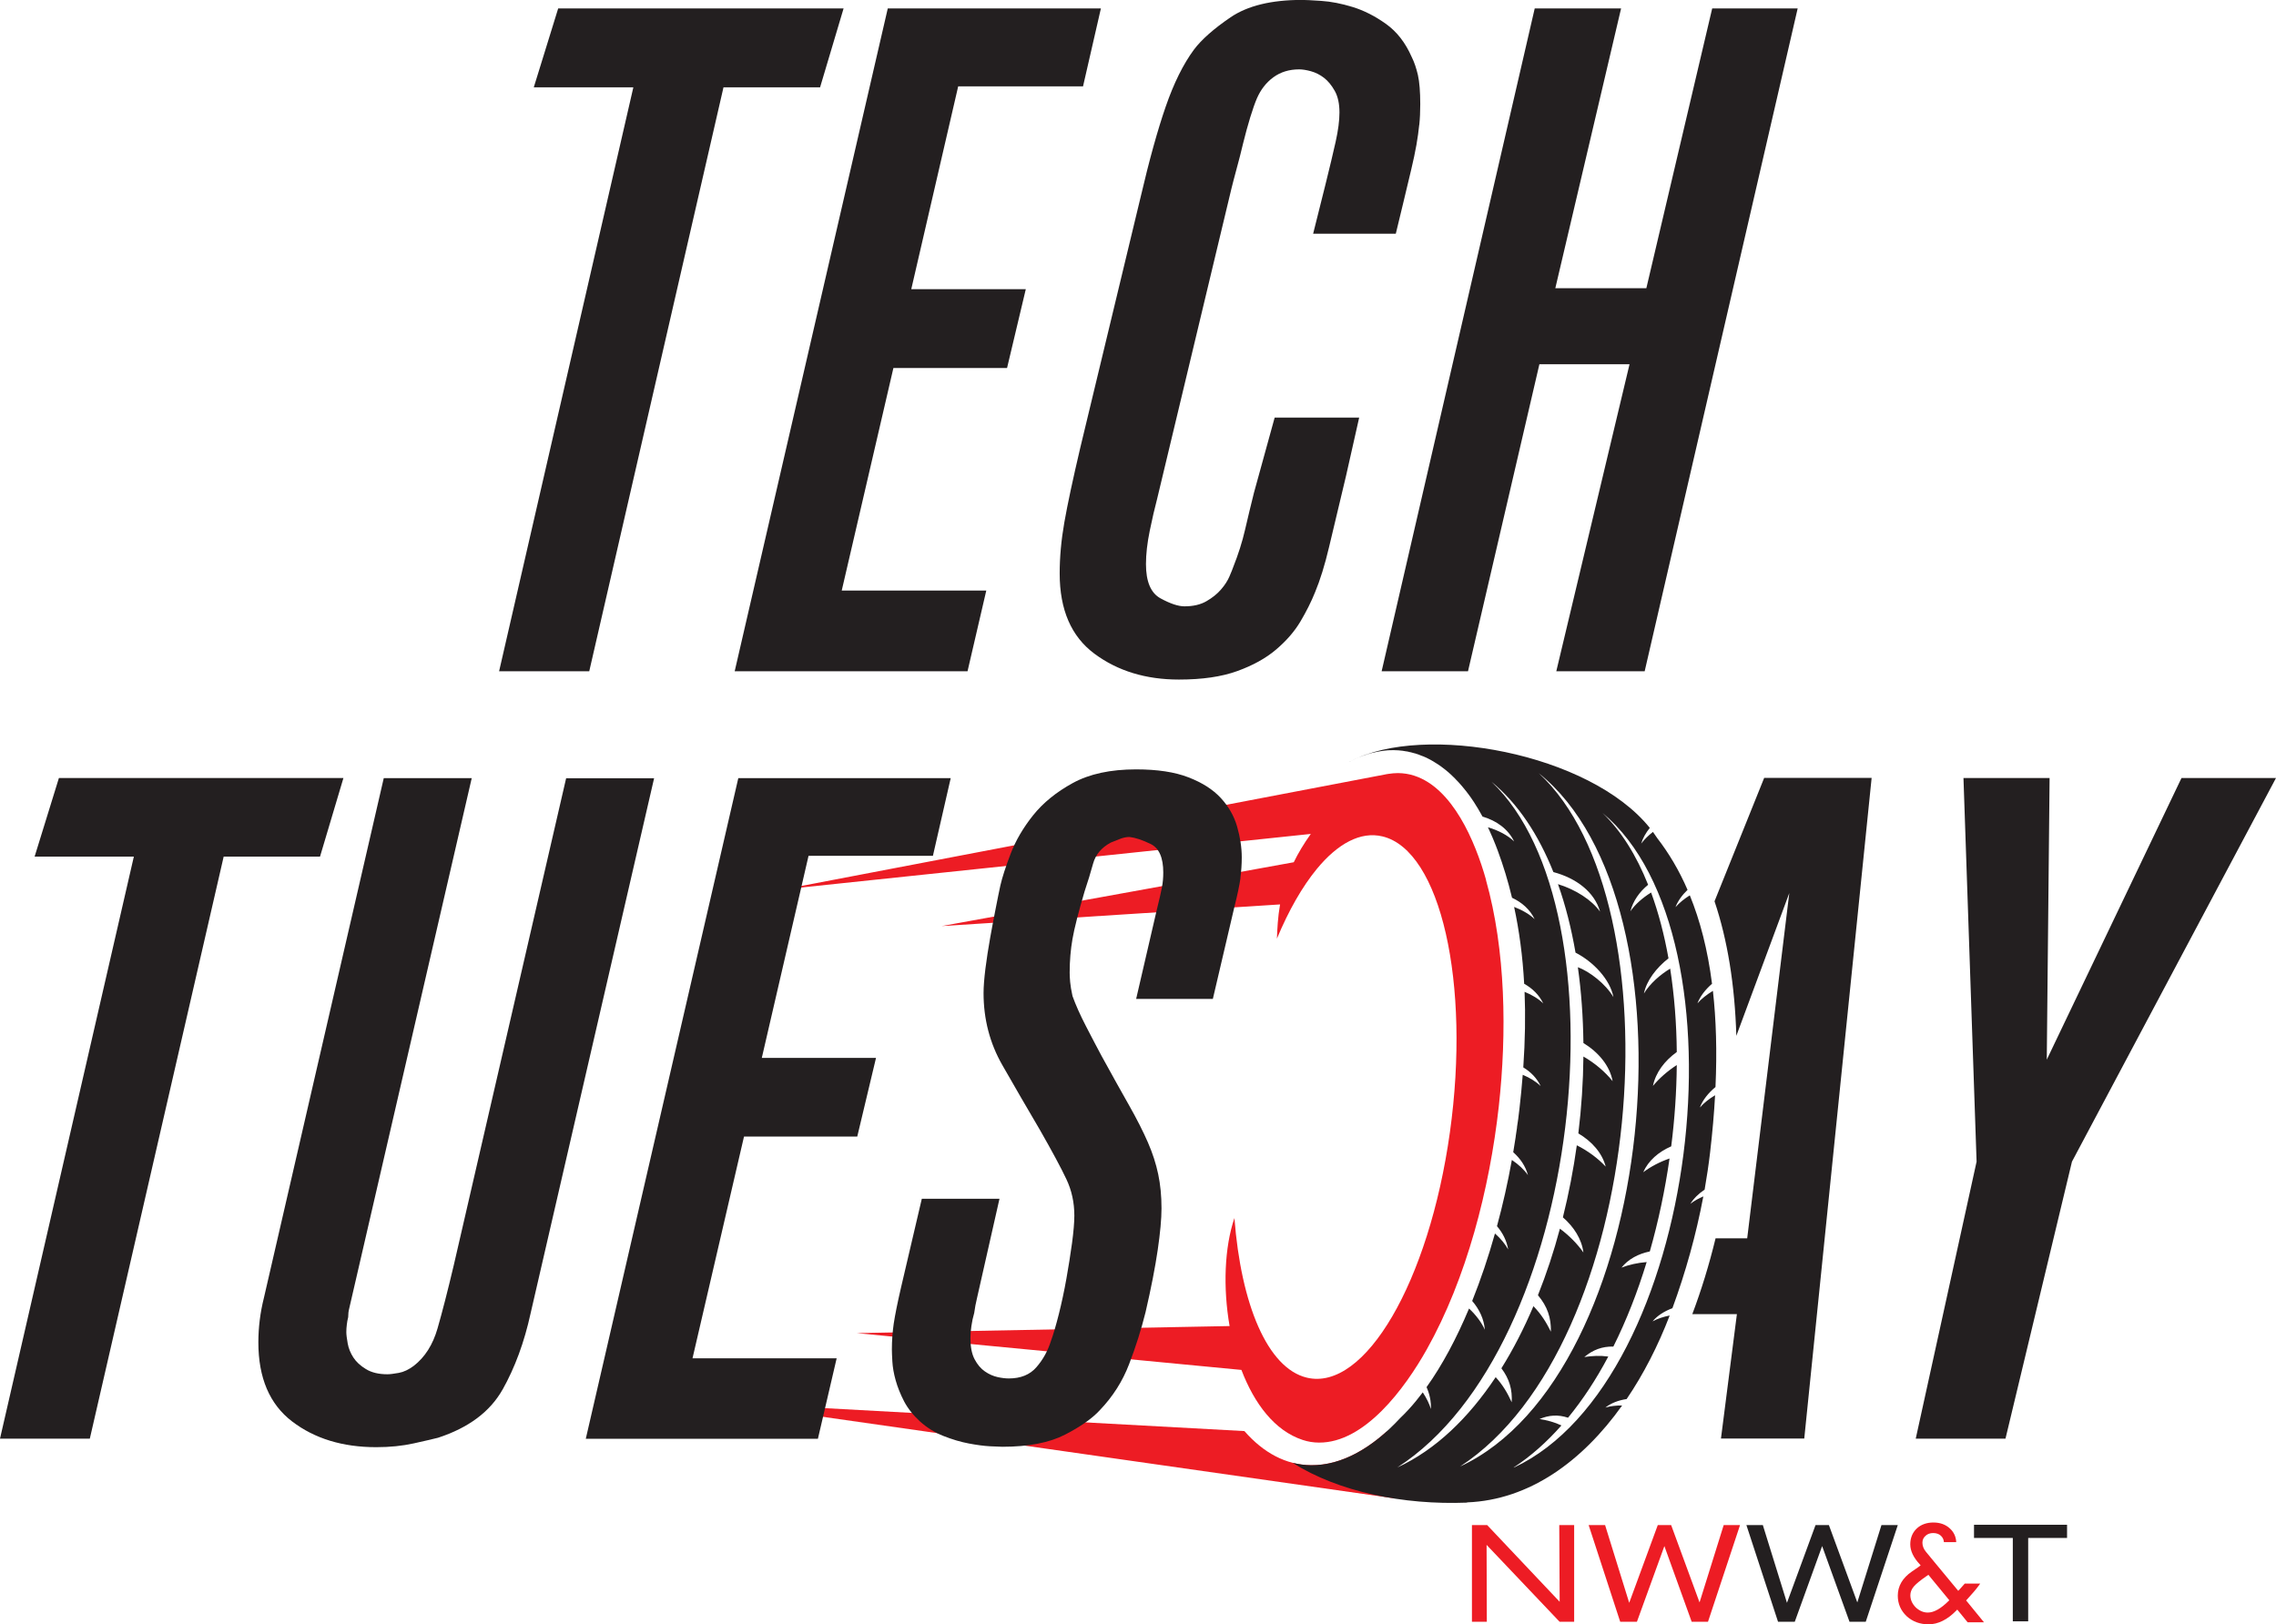
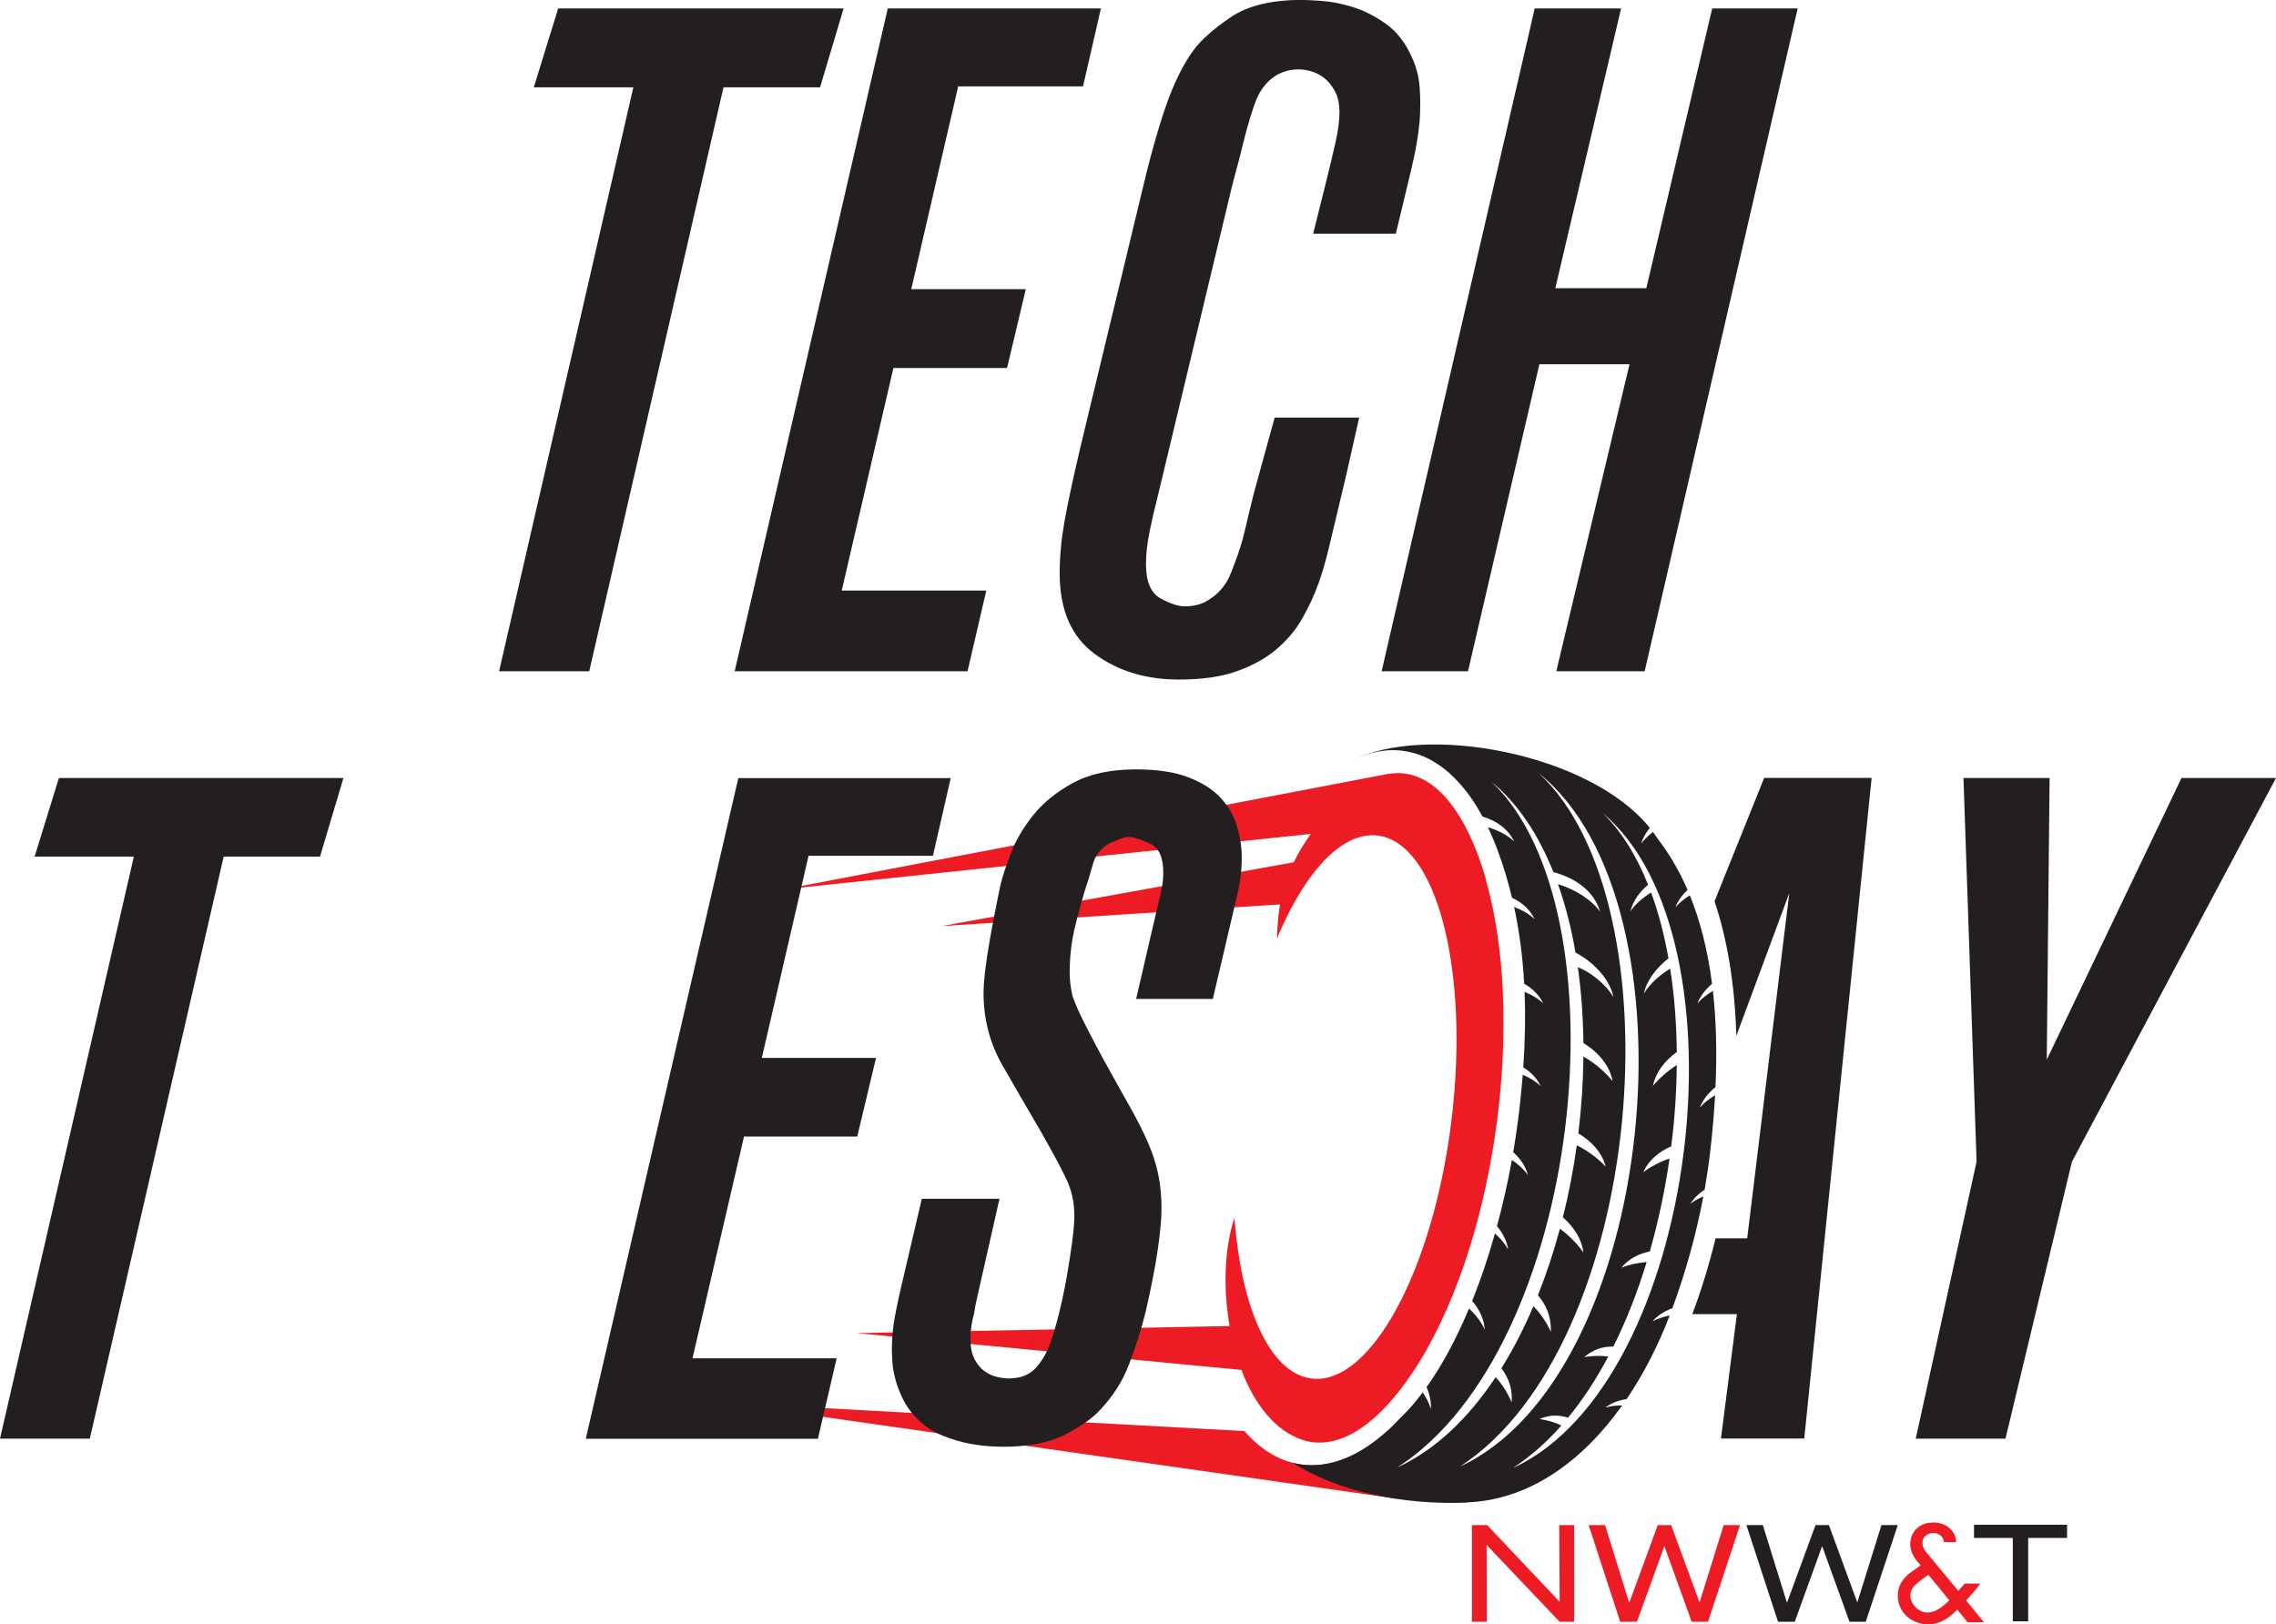
<svg xmlns="http://www.w3.org/2000/svg" id="Layer_2" data-name="Layer 2" viewBox="0 0 282.78 201.82">
  <defs>
    <style> .cls-1, .cls-2 { fill: #231f20; } .cls-3, .cls-4 { fill: #ed1c24; } .cls-3, .cls-2 { fill-rule: evenodd; } </style>
  </defs>
  <g id="Layer_1-2" data-name="Layer 1">
    <g>
      <g>
        <polygon class="cls-4" points="193.78 199.03 184.81 189.54 184.78 189.5 182.88 189.5 182.88 201.51 184.73 201.51 184.7 191.96 193.73 201.47 193.77 201.51 195.58 201.51 195.58 189.5 193.73 189.5 193.78 199.03" />
        <polygon class="cls-4" points="214.16 189.5 211.16 199.11 207.63 189.5 205.97 189.5 202.42 199.16 199.45 189.59 199.43 189.5 197.38 189.5 201.3 201.51 203.38 201.51 206.79 192.11 210.18 201.51 212.21 201.51 216.19 189.5 214.16 189.5" />
        <path class="cls-4" d="M244.36,198.78c.34-.37.63-.7.87-.98.24-.28.44-.53.59-.74l.21-.29h-1.92c-.21.24-.42.48-.64.72l-.17.18-3.42-4.13c-.05-.06-.09-.1-.11-.14l-.46-.55c-.31-.37-.46-.76-.46-1.16,0-.35.13-.63.39-.86.25-.23.57-.34.94-.34.4,0,.73.11.97.34.22.21.35.47.37.79h1.53c-.03-.68-.3-1.26-.8-1.71-.53-.49-1.22-.73-2.04-.73s-1.55.25-2.08.76c-.52.5-.79,1.16-.79,1.96s.4,1.65,1.2,2.5l.09.1-.22.17s-.06.05-.08.06l-.8.55c-1.15.79-1.74,1.8-1.74,2.99,0,1,.37,1.85,1.09,2.54.74.68,1.66,1.02,2.73,1.02,1.19,0,2.36-.58,3.47-1.73l.1-.1,1.29,1.58h2.03l-2.22-2.72.07-.08ZM242.12,198.91c-.97.97-1.84,1.46-2.6,1.46-.55,0-1.05-.22-1.51-.65-.44-.45-.66-.96-.66-1.5,0-.39.15-.76.44-1.1.29-.33.82-.77,1.6-1.3l.2-.14,2.6,3.16-.08.08Z" />
        <g>
          <path class="cls-3" d="M162.92,182.06c-3.14-.02-5.95-1.54-8.31-4.24l-64.77-3.54,83.33,11.89.05-8.27h-.97c-2.99,2.68-6.16,4.18-9.33,4.16Z" />
          <path class="cls-3" d="M184.63,109.32c-1.37-4.86-4.17-11.39-8.9-12.93-.66-.22-1.34-.32-2.03-.33-.4,0-.8.04-1.2.1h0s-.26.04-.26.04c-.05,0-.09.02-.14.03l-74.76,14.28,65.52-6.89c-.88,1.23-1.57,2.4-2.12,3.52l-43.75,7.93,42.05-2.69c-.28,1.6-.34,3.02-.39,4.25,1.47-3.53,3.16-6.47,4.95-8.65,2.61-3.17,5.45-4.71,8.17-4.05,7.22,1.74,10.97,18.21,8.37,36.78-2.6,18.57-10.56,32.21-17.78,30.47-4.88-1.18-8.17-9.09-8.99-19.83-1.24,3.64-1.43,8.65-.6,13.42l-46.32.88,47.79,4.57c1.59,4.18,4.13,7.56,7.61,8.7.66.22,1.34.33,2.03.33,5.66.04,10.65-6.7,13.4-11.6,4.93-8.79,7.8-19.93,8.94-30.2,1-9.05.87-19.36-1.6-28.12Z" />
        </g>
      </g>
      <g>
        <path class="cls-1" d="M249.18,178.76h-11.16l7.56-34.42-1.63-47.67h10.7l-.35,35,16.74-35h11.74l-25.35,47.67-8.26,34.42Z" />
        <polygon class="cls-1" points="230.76 199.11 227.23 189.5 225.57 189.5 222.02 199.16 219.05 189.59 219.03 189.5 216.98 189.5 220.91 201.51 222.99 201.51 226.39 192.11 229.79 201.51 231.81 201.51 235.79 189.5 233.76 189.5 230.76 199.11" />
        <polygon class="cls-1" points="245.26 191.1 250.08 191.1 250.08 201.46 251.99 201.46 251.99 191.1 256.82 191.1 256.82 189.46 245.26 189.46 245.26 191.1" />
        <path class="cls-1" d="M219.18,96.68l-6.16,15.31c1.6,4.76,2.52,10.33,2.71,16.72l6.58-17.74-5.23,42.9h-3.93c-.8,3.3-1.77,6.45-2.89,9.42h5.54l-1.98,15.46h10.35l8.37-82.09h-13.37Z" />
        <path class="cls-1" d="M89.89,10.85l-16.68,72.56h-11.2L78.69,10.85h-12.37l3.03-9.8h35.46l-2.92,9.8h-12.02Z" />
        <path class="cls-1" d="M119.05,10.73l-5.83,25.2h14.23l-2.33,9.8h-14.12l-6.42,27.65h17.96l-2.33,10.03h-28.93L110.3,1.05h26.48l-2.22,9.68h-15.51Z" />
        <path class="cls-1" d="M176.33,15.51c-.08.78-.19,1.61-.35,2.51-.16.89-.37,1.91-.64,3.03-.27,1.13-.6,2.51-.99,4.14l-.93,3.85h-10.27l1.52-6.07c.54-2.18.97-3.97,1.28-5.37.31-1.4.47-2.6.47-3.62,0-1.09-.19-1.98-.58-2.68-.39-.7-.84-1.24-1.34-1.63-.51-.39-1.05-.66-1.63-.82-.58-.16-1.07-.23-1.46-.23-1.24,0-2.31.33-3.21.99s-1.57,1.54-2.04,2.62c-.23.54-.51,1.32-.82,2.33-.31,1.01-.6,2.08-.88,3.21-.27,1.13-.54,2.2-.82,3.21-.27,1.01-.49,1.83-.64,2.45l-9.22,38.5c-.31,1.17-.62,2.51-.93,4.02s-.47,2.9-.47,4.14c0,2.18.6,3.6,1.81,4.26,1.21.66,2.2.99,2.97.99,1.09,0,2-.21,2.74-.64s1.34-.91,1.81-1.46c.47-.54.82-1.09,1.05-1.63.23-.54.39-.93.47-1.17.62-1.56,1.11-3.09,1.46-4.61s.72-3.05,1.11-4.61l2.57-9.33h10.5l-1.63,7.23c-.86,3.58-1.56,6.51-2.1,8.81-.54,2.29-1.13,4.18-1.75,5.66-.47,1.17-1.07,2.37-1.81,3.62s-1.75,2.41-3.03,3.5c-1.28,1.09-2.9,1.98-4.84,2.68s-4.35,1.05-7.23,1.05c-4.12,0-7.62-1.07-10.5-3.21s-4.32-5.46-4.32-9.97c0-2.02.19-4.14.58-6.36.39-2.22,1.05-5.31,1.98-9.27l7.47-31.03c1.09-4.67,2.14-8.46,3.15-11.37,1.01-2.92,2.18-5.27,3.5-7.06.93-1.24,2.45-2.59,4.55-4.02s5.05-2.16,8.87-2.16c.39,0,1.19.04,2.39.12,1.21.08,2.51.33,3.91.76s2.78,1.13,4.14,2.1c1.36.97,2.43,2.35,3.21,4.14.31.62.56,1.36.76,2.22.19.86.29,2.06.29,3.62,0,.93-.04,1.79-.12,2.57Z" />
        <path class="cls-1" d="M193.36,83.41l9.1-38.15h-11.2l-8.87,38.15h-10.73L190.68,1.05h10.73l-8.17,34.76h11.31L212.73,1.05h10.62l-19.01,82.36h-10.97Z" />
        <path class="cls-1" d="M100.46,106.33l-5.81,25.12h14.19l-2.33,9.77h-14.07l-6.4,27.56h17.91l-2.33,10h-28.84l18.95-82.09h26.39l-2.21,9.65h-15.46Z" />
        <path class="cls-1" d="M154.12,109.12c-.12.85-.37,2.05-.76,3.6l-2.67,11.4h-9.53l2.56-11.05c.31-1.24.52-2.17.64-2.79s.17-1.24.17-1.86c0-1.86-.52-3.04-1.57-3.55s-1.92-.79-2.62-.87c-.39,0-.78.08-1.16.23l-1.16.46c-1.16.62-1.9,1.49-2.21,2.62s-.66,2.27-1.05,3.43c-.78,2.64-1.28,4.61-1.51,5.93-.23,1.32-.35,2.71-.35,4.19,0,.31.02.7.06,1.16.04.46.14,1.05.29,1.74.39,1.09.95,2.35,1.69,3.78s1.38,2.66,1.92,3.66c1.32,2.4,2.46,4.46,3.43,6.16.97,1.71,1.74,3.24,2.33,4.59s1.01,2.67,1.28,3.95c.27,1.28.41,2.69.41,4.24,0,1.32-.16,3.04-.47,5.17s-.81,4.71-1.51,7.73c-.54,2.17-1.22,4.32-2.04,6.45-.81,2.13-2.03,4.05-3.66,5.75-.93,1.01-2.36,2.02-4.3,3.02s-4.53,1.51-7.79,1.51c-.23,0-.74-.02-1.51-.06-.78-.04-1.67-.16-2.67-.35-1.01-.19-2.05-.5-3.14-.93-1.09-.43-2.05-1.03-2.91-1.8-.85-.78-1.51-1.61-1.98-2.5-.46-.89-.81-1.76-1.05-2.62s-.37-1.63-.41-2.33c-.04-.7-.06-1.2-.06-1.51,0-1.08.08-2.15.23-3.2.16-1.05.46-2.58.93-4.59l2.56-10.93h9.65l-2.79,12.33c-.15.62-.27,1.24-.35,1.86-.16.54-.27,1.08-.35,1.63-.08.54-.12,1.05-.12,1.51,0,1.09.17,1.96.52,2.62.35.66.77,1.16,1.28,1.51s1.03.58,1.57.7,1.01.17,1.4.17c1.47,0,2.62-.46,3.43-1.4.81-.93,1.41-2.01,1.8-3.25.31-.85.64-1.98.99-3.37.35-1.4.66-2.85.93-4.36s.5-2.98.7-4.42c.19-1.43.29-2.58.29-3.43,0-1.63-.33-3.14-.99-4.53-.66-1.4-1.76-3.45-3.31-6.16-1.55-2.63-3.1-5.31-4.65-8.02-1.55-2.71-2.33-5.7-2.33-8.95,0-.78.08-1.78.23-3.02.16-1.24.35-2.5.58-3.78s.46-2.52.7-3.72c.23-1.2.43-2.15.58-2.85.23-1.01.66-2.33,1.28-3.95s1.55-3.22,2.79-4.77c1.24-1.55,2.89-2.89,4.94-4.01s4.67-1.69,7.85-1.69c2.64,0,4.81.33,6.51.99,1.71.66,3.04,1.51,4.01,2.56.97,1.05,1.65,2.23,2.03,3.55s.58,2.6.58,3.84c0,.85-.06,1.71-.17,2.56Z" />
        <path class="cls-1" d="M27.79,106.44l-16.63,72.32H0l16.63-72.32H4.3l3.02-9.77h35.35l-2.91,9.77h-11.98Z" />
-         <path class="cls-1" d="M62.44,172.66c-1.55,2.75-4.22,4.75-8.02,5.99-.62.16-1.63.39-3.02.7-1.4.31-2.95.47-4.65.47-4.19,0-7.67-1.07-10.46-3.2-2.79-2.13-4.19-5.41-4.19-9.82,0-1.86.23-3.72.7-5.58l14.88-64.53h10.93l-15.23,65.93c-.08.31-.12.66-.12,1.05-.08.31-.14.62-.17.93-.04.31-.06.62-.06.93s.06.78.17,1.4.35,1.2.7,1.74c.35.54.87,1.03,1.57,1.45.7.43,1.59.64,2.67.64.31,0,.78-.06,1.4-.17s1.24-.41,1.86-.87c1.4-1.08,2.38-2.64,2.96-4.65.58-2.02,1.26-4.65,2.03-7.91l13.95-60.46h10.93l-15.35,66.51c-.78,3.57-1.94,6.72-3.49,9.48Z" />
        <path class="cls-2" d="M167.8,94.6s-.09.04-.13.07h0s0,0,0,0h0s0,0,0,0h0s.02,0,.02,0h0s0,0,0,0h0s0,0,0,0h0s0,0,0,0h0s0,0,0,0h0s0,0,0,0h0s.05-.03.08-.04M181.41,182.22c24.47-11.35,30.1-69.83,9.77-86.15,17.47,16.13,13.32,71.07-9.77,86.15ZM190.52,162.3c.96.99,1.59,1.99,2.17,3.17.04-1.71-.43-3.14-1.61-4.53,1.05-2.64,1.97-5.41,2.73-8.27,1.17.87,2.18,1.9,2.92,2.96-.21-1.66-1.18-3.18-2.55-4.37.73-2.93,1.31-5.93,1.73-8.95,1.4.7,2.65,1.64,3.59,2.65-.45-1.72-1.73-3.14-3.4-4.13.39-3.19.6-6.39.63-9.55,1.45.83,2.71,1.92,3.63,3.06-.36-1.94-1.77-3.6-3.63-4.74-.04-3.22-.26-6.39-.69-9.42,1.46.54,3.45,2.07,4.42,3.72-.41-2.18-2.47-4.38-4.71-5.53-.52-3.01-1.24-5.87-2.18-8.51,2.21.68,4.21,1.98,5.23,3.42-.7-2.46-2.96-4.16-5.8-4.92-1.85-4.63-4.39-8.51-7.69-11.22,16.86,15.95,11.45,70.28-11.7,85.2,4.76-2.19,8.85-6.15,12.22-11.22.9.99,1.46,1.96,1.99,3.12.09-1.56-.28-2.9-1.28-4.22,1.48-2.37,2.81-4.97,3.98-7.72ZM188.1,182.35c22.98-10.72,29.51-65.94,10.99-81.35,2.35,2.26,4.24,5.32,5.68,8.94-1.08.88-1.86,1.99-2.21,3.3.58-.85,1.49-1.66,2.58-2.34.92,2.51,1.64,5.26,2.16,8.18-1.51,1.18-2.73,2.77-3.05,4.37.73-1.22,2.04-2.36,3.26-3.09.51,3.29.79,6.78.82,10.36-1.51,1.09-2.62,2.54-2.96,4.21.78-.94,1.8-1.84,2.96-2.59-.03,3.32-.26,6.72-.69,10.1-1.56.68-2.84,1.77-3.48,3.22.92-.69,2.05-1.29,3.27-1.71-.56,3.92-1.38,7.8-2.45,11.55-1.42.29-2.67.95-3.52,2.01.93-.36,2-.6,3.13-.69-1.13,3.7-2.51,7.24-4.14,10.5-1.4-.03-2.54.41-3.61,1.3,1.01-.15,1.95-.2,2.98-.06-1.48,2.79-3.15,5.35-5,7.6-1.24-.41-2.36-.33-3.54.16.96.16,1.82.38,2.72.8-1.81,2.05-3.79,3.82-5.93,5.22ZM182.26,186.71c-7.92.31-15.94-1.33-21.67-4.95.75.19,1.53.3,2.33.3,3.77.03,7.56-2.1,11.04-5.85.68-.65,1.34-1.36,1.96-2.12h0c.29-.35.57-.71.85-1.08.46.7.81,1.4,1.01,2.07.04-.93-.15-1.85-.54-2.72,1.96-2.74,3.73-6.07,5.28-9.77.88.83,1.57,1.75,1.96,2.64-.1-1.32-.67-2.53-1.57-3.58,1.06-2.64,2.01-5.46,2.83-8.38.7.62,1.27,1.3,1.64,1.98-.18-1.08-.67-2.05-1.39-2.89.73-2.68,1.35-5.44,1.85-8.23.83.56,1.53,1.21,2,1.89-.3-1.12-.95-2.07-1.83-2.85.11-.64.21-1.29.31-1.94v-.05c.06-.35.11-.71.16-1.06v-.08c.06-.36.11-.72.16-1.08v-.03c.05-.38.1-.75.14-1.13.17-1.46.3-2.87.41-4.25.89.37,1.66.85,2.23,1.4-.47-.98-1.22-1.75-2.16-2.32.23-3.37.28-6.49.16-9.39.93.38,1.74.87,2.32,1.44-.51-1.05-1.34-1.87-2.37-2.44-.19-3.47-.62-6.63-1.25-9.55,1.02.39,1.91.91,2.55,1.52-.58-1.2-1.57-2.08-2.81-2.66-.49-2.05-1.08-3.98-1.76-5.82h0c-.03-.09-.06-.17-.1-.26-.06-.16-.12-.31-.18-.47-.04-.09-.07-.18-.11-.27-.06-.14-.11-.28-.17-.42-.04-.1-.09-.21-.13-.31-.05-.12-.1-.24-.16-.36-.05-.11-.1-.23-.15-.34-.05-.11-.1-.22-.15-.33-.03-.06-.06-.12-.09-.18,1.32.39,2.48,1.01,3.26,1.76-.75-1.54-2.17-2.57-3.93-3.09-.02-.04-.04-.07-.06-.11-.06-.1-.11-.2-.17-.3-.05-.09-.11-.19-.16-.28-.06-.11-.13-.22-.19-.33-.06-.09-.11-.18-.17-.27-.07-.11-.14-.23-.21-.34-.04-.06-.08-.13-.12-.19-.08-.12-.15-.23-.23-.34-.05-.07-.1-.15-.15-.22-.08-.11-.16-.22-.24-.33-.04-.05-.08-.11-.12-.16-.09-.12-.18-.23-.27-.35-.04-.06-.09-.11-.14-.17-.09-.11-.17-.21-.26-.32-.04-.04-.07-.09-.11-.13-.1-.12-.21-.24-.31-.35-.03-.04-.07-.08-.1-.11-.1-.11-.2-.21-.3-.31-.03-.04-.07-.07-.1-.11-.11-.11-.22-.22-.33-.32-.03-.03-.06-.06-.09-.09-.11-.1-.22-.21-.34-.31l-.09-.08c-.11-.1-.23-.19-.35-.29-.03-.02-.06-.05-.09-.07-.13-.1-.25-.2-.38-.29-.02-.02-.05-.03-.07-.05-.12-.09-.25-.17-.37-.26l-.07-.04c-.14-.09-.27-.17-.41-.26l-.06-.04c-.13-.08-.27-.16-.4-.23l-.04-.02c-.14-.08-.29-.15-.43-.22l-.06-.03c-.15-.07-.29-.13-.44-.19h-.03c-.15-.07-.3-.13-.45-.18l-.05-.02c-.15-.05-.31-.1-.46-.15h-.03c-.15-.05-.31-.09-.47-.13h-.04c-.16-.05-.32-.08-.48-.11h-.04c-.16-.03-.32-.06-.48-.08h-.02c-.17-.02-.33-.04-.5-.05h-.04c-.17-.01-.34-.02-.51-.02s-.36,0-.53.01h0c-.18,0-.35.02-.53.04h0c-.18.02-.35.04-.53.07h0c-.18.03-.35.06-.53.1h-.01c-.18.04-.35.08-.53.12h-.01c-.17.05-.35.1-.52.15h-.02c-.17.06-.34.12-.51.18h-.02c-.17.07-.34.13-.52.2h-.02c-.17.08-.34.15-.51.23h-.02c-.17.09-.34.17-.51.26h0c9.07-4.76,29.65-1.01,37.14,8.3-.49.61-.87,1.27-1.07,1.95.39-.52.9-1.01,1.46-1.45.19.26.37.52.54.78h0c1.43,1.85,2.7,3.97,3.76,6.42-.67.64-1.2,1.37-1.5,2.15.48-.55,1.11-1.05,1.78-1.47,1.27,3.11,2.22,6.74,2.76,10.99-.82.71-1.47,1.54-1.81,2.43.51-.58,1.19-1.11,1.92-1.55.4,3.54.52,7.5.32,11.95-.88.73-1.59,1.6-1.94,2.55.5-.58,1.17-1.1,1.89-1.53-.12,2.25-.33,4.62-.62,7.11-.18,1.53-.41,3.07-.68,4.62-.74.49-1.35,1.08-1.77,1.76.46-.36,1.02-.67,1.61-.92-.89,4.73-2.21,9.46-3.84,13.89-1,.37-1.87.92-2.47,1.64.62-.34,1.36-.58,2.13-.73-1.44,3.74-3.23,7.26-5.35,10.38-1.01.15-1.94.5-2.64,1.06.63-.19,1.35-.27,2.08-.26-4.97,6.98-11.57,11.74-19.26,12.04Z" />
      </g>
    </g>
  </g>
</svg>